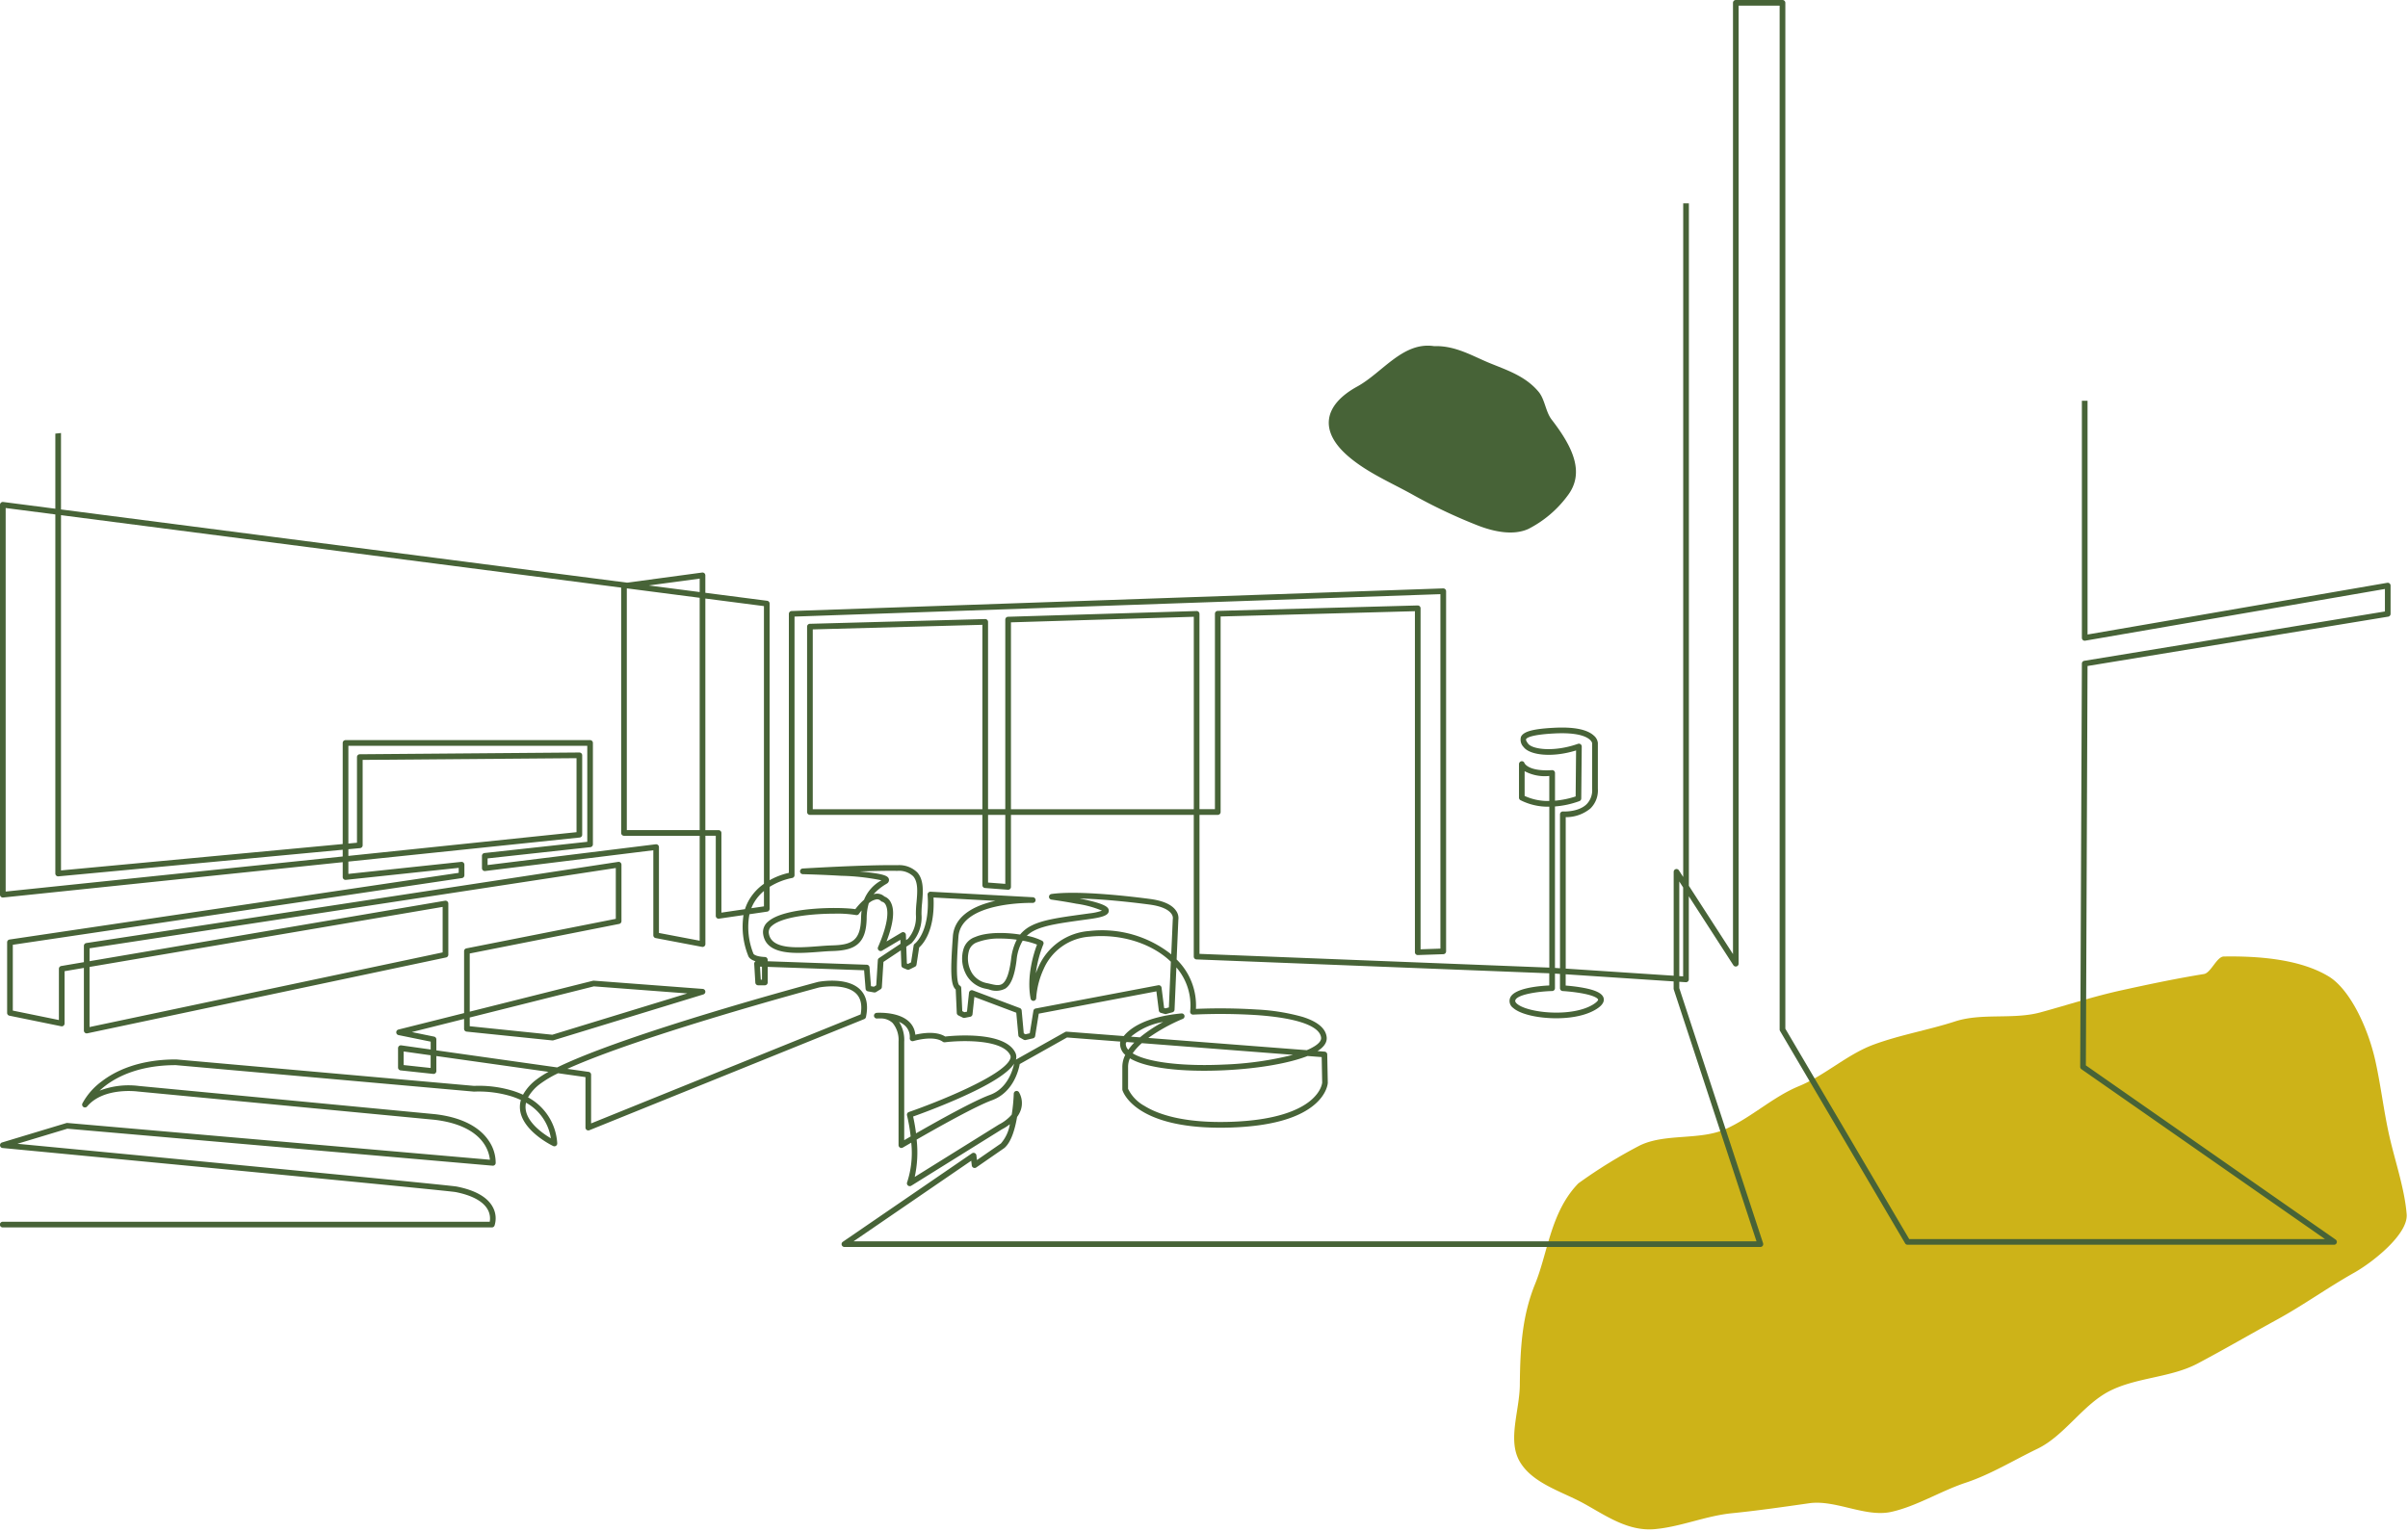
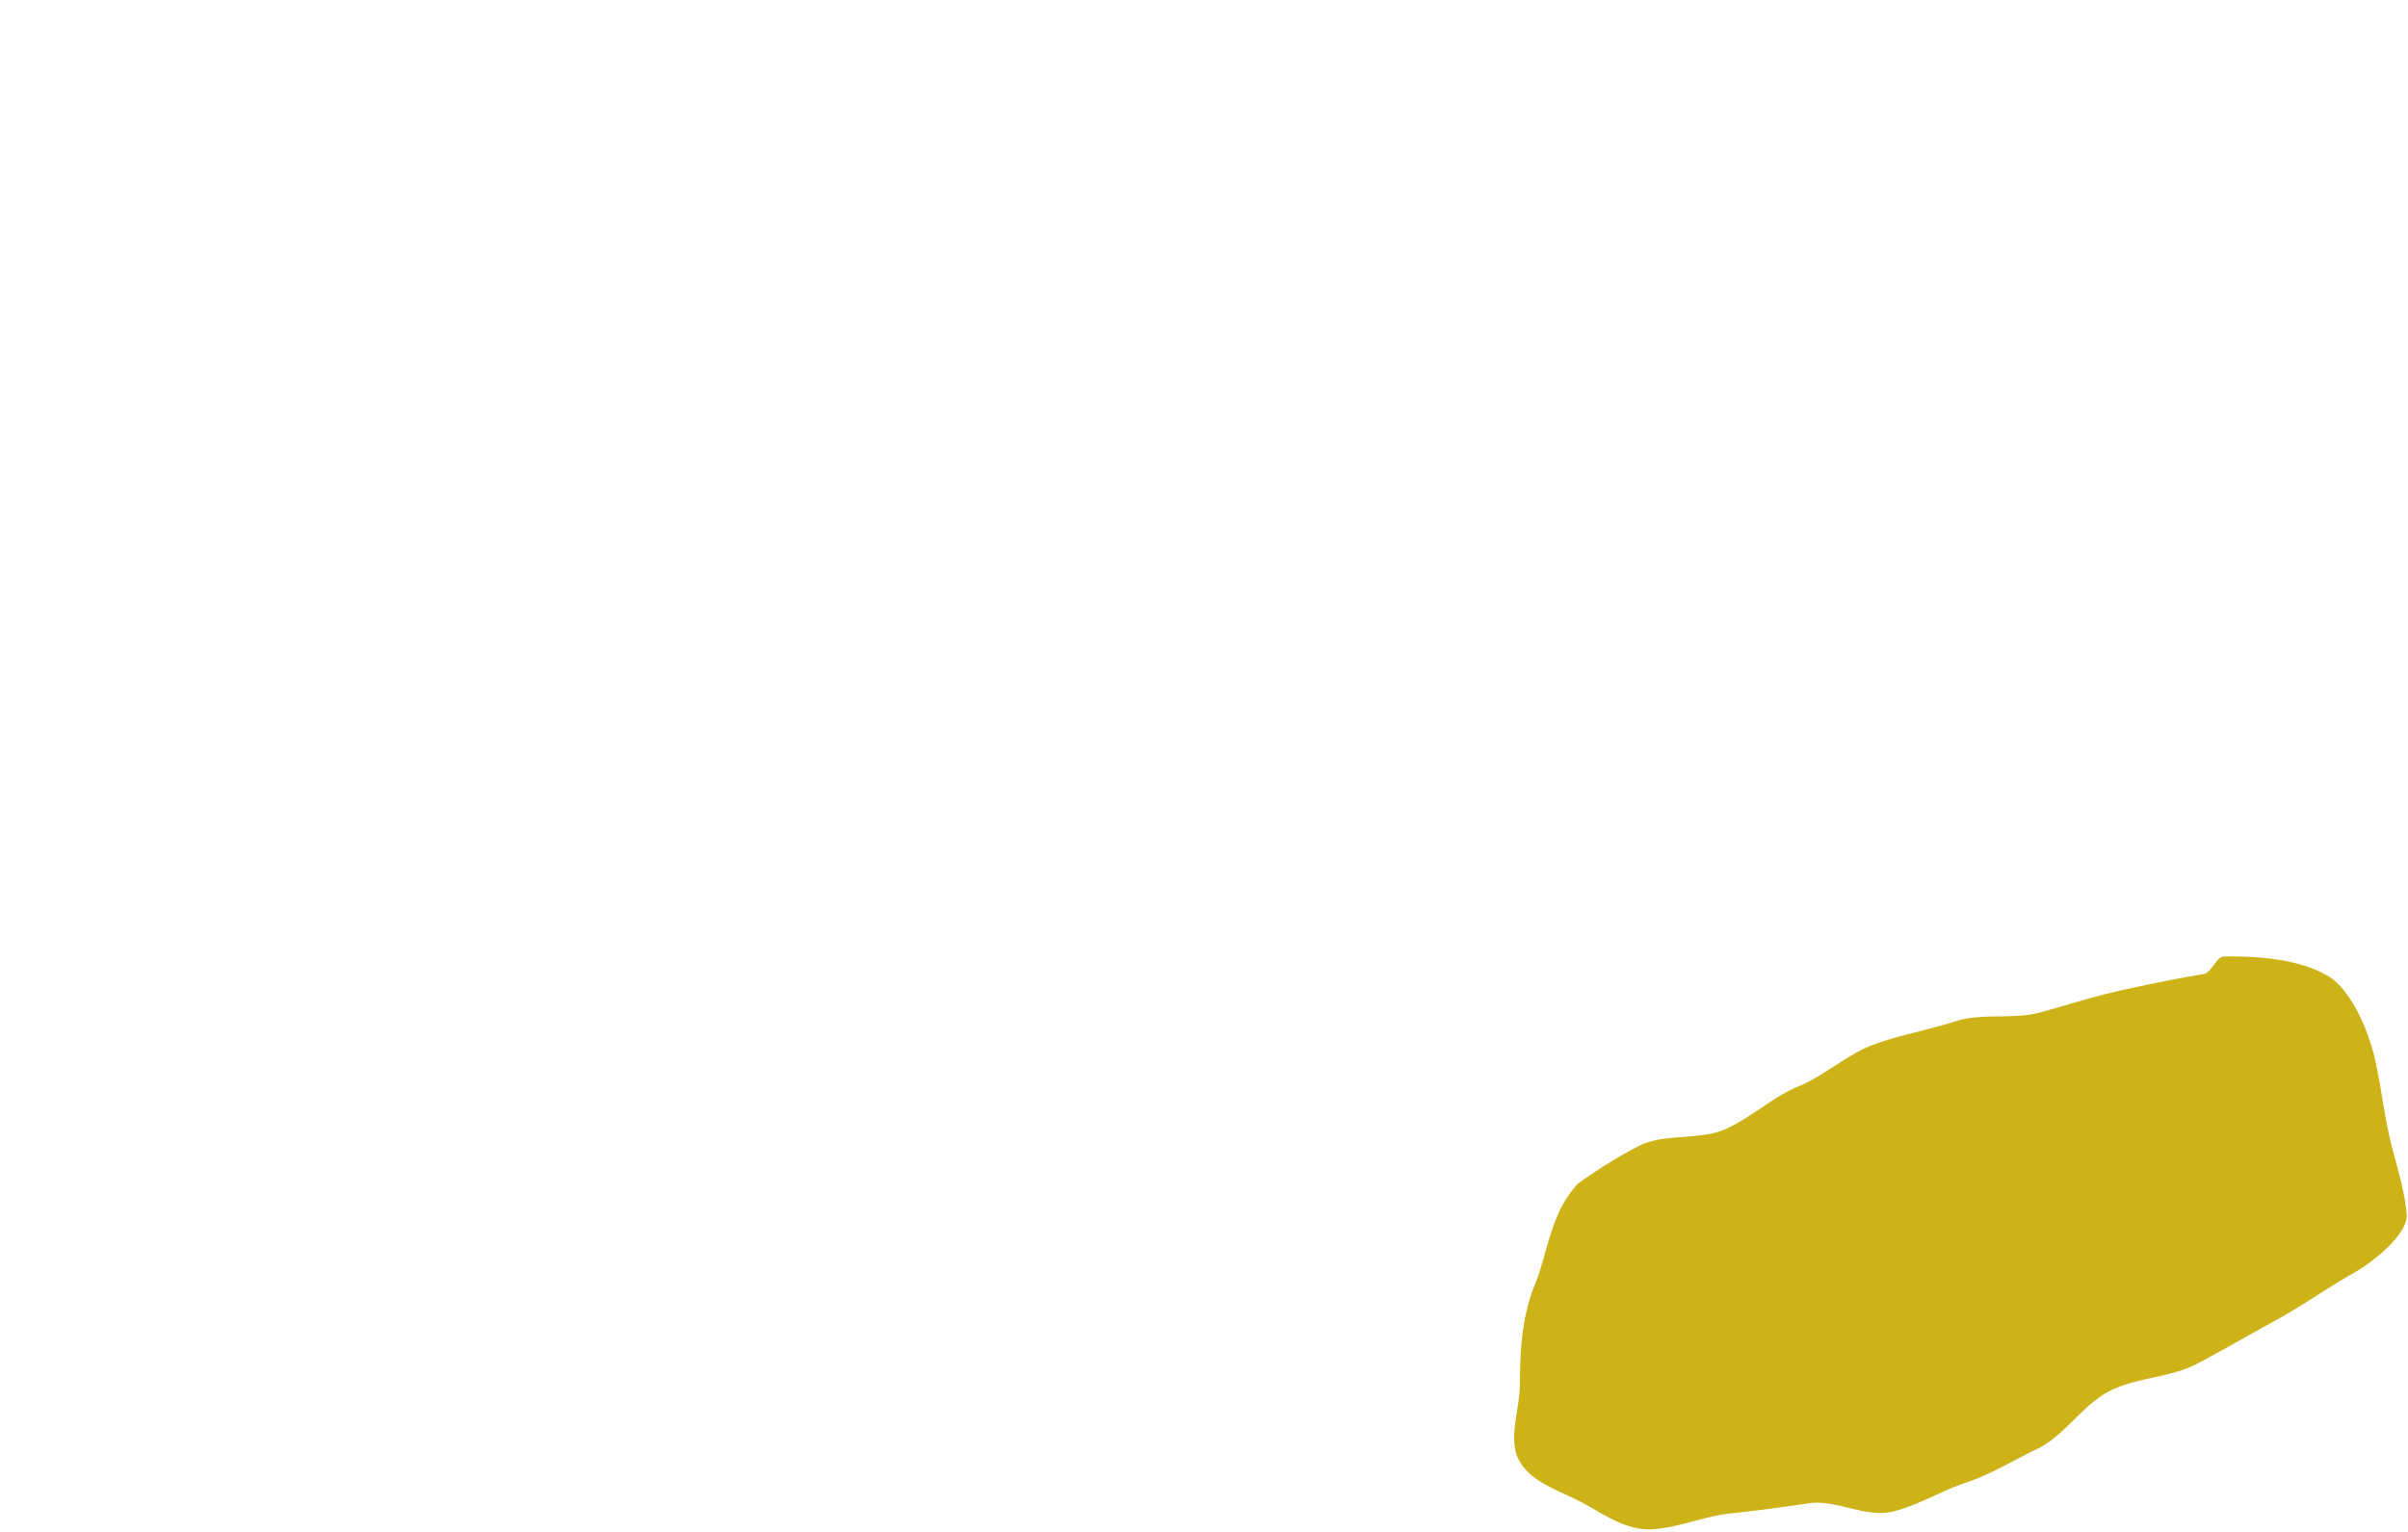
<svg xmlns="http://www.w3.org/2000/svg" viewBox="0 0 487 310" width="487" height="310" preserveAspectRatio="xMinYMid">
  <defs>
    <style>.cls-1{isolation:isolate;}.cls-2{fill:#476337;}.cls-3{mix-blend-mode:multiply;}.cls-4{fill:#cdb318;}</style>
  </defs>
  <g class="cls-1">
    <g id="レイヤー_1" data-name="レイヤー 1">
-       <path class="cls-2" d="M290.038,70.026c4.264-.145,7.7,1.965,11.114,3.375,3.522,1.455,7.327,2.636,10.013,5.855,1.293,1.549,1.411,4.035,2.646,5.631,4.4,5.693,6.731,10.843,3.19,15.431a22.6,22.6,0,0,1-7.928,6.7c-2.816,1.26-6.474.719-10.147-.694a107.151,107.151,0,0,1-13.392-6.348c-4.311-2.385-9.021-4.38-12.821-7.633-6-5.133-5.056-10.394,1.777-14.147C279.606,75.385,283.723,69.076,290.038,70.026Z" />
      <g class="cls-3">
        <path class="cls-4" d="M319.207,239.4A99.4,99.4,0,0,1,331.7,231.7c5.143-2.459,12.1-.966,17.293-3.291s9.561-6.509,14.82-8.675,9.755-6.423,15.09-8.4,11.1-2.948,16.515-4.705,11.758-.322,17.255-1.827,10.815-3.241,16.389-4.465c5.543-1.216,11.023-2.375,16.666-3.289,1.423-.231,2.58-3.523,4.016-3.546,7.642-.124,15.673.672,21.227,4.039,4.2,2.549,7.882,10.158,9.412,17,1.137,5.088,1.714,10.323,2.876,15.414,1.17,5.125,3.044,10.5,3.471,15.688.333,4.039-6.9,9.741-10.6,11.817-5.325,2.992-10.308,6.591-15.669,9.524s-10.637,6.015-16.038,8.871-12.293,2.773-17.741,5.536-9.13,9.046-14.632,11.7c-4.819,2.324-9.511,5.215-14.5,6.863-5.037,1.666-9.937,4.78-15.1,5.91s-11.276-2.509-16.523-1.76c-5.229.747-10.419,1.5-15.691,2.027s-10.373,2.77-15.639,3.221c-5.324.457-9.786-2.7-14.178-5.14-4.455-2.474-10.447-4.064-13.054-8.523-2.535-4.336-.038-10.268.008-15.55.071-7.922.537-14.127,3.119-20.469C313.045,253.416,313.618,245.147,319.207,239.4Z" />
      </g>
-       <path class="cls-2" d="M172.628,251.119H355.237l-16.73-50.949a.568.568,0,0,1-.028-.179v-1.45L316.646,197.1v2.279c.685.054,1.928.171,3.211.391,2.8.479,4.224,1.165,4.467,2.159.289,1.179-1.19,2.056-1.676,2.344-2.111,1.252-5.426,1.87-9.1,1.695-3.383-.162-6.263-.95-7.515-2.057a1.718,1.718,0,0,1-.6-2.085c.854-1.955,5.931-2.376,7.893-2.465V196.9l-71.345-2.808a.573.573,0,0,1-.551-.573V164.85H204.459v14.575a.572.572,0,0,1-.617.572l-4.632-.352a.574.574,0,0,1-.53-.572V164.85H163.8a.573.573,0,0,1-.573-.573V126.77a.573.573,0,0,1,.558-.573l35.452-.962a.574.574,0,0,1,.589.574V163.7h3.485V125.347a.574.574,0,0,1,.556-.573l38.125-1.162a.572.572,0,0,1,.591.573V163.7h3.129V124.158a.574.574,0,0,1,.558-.573l40.441-1.1a.575.575,0,0,1,.589.574v68.985l4.012-.137V120.2l-130.625,4.537V177.05a.573.573,0,0,1-.487.567,13.439,13.439,0,0,0-4.553,1.8v4.44a.574.574,0,0,1-.49.568l-3.586.525a14.35,14.35,0,0,0,.819,8.02c.044.063.445.552,2.315.632a.574.574,0,0,1,.549.573v.286l20.046.708a.573.573,0,0,1,.551.527l.3,3.812.594.107.467-.288.321-5.076a.571.571,0,0,1,.254-.441l4.337-2.886-.03-.8-3.7,2.193a.573.573,0,0,1-.819-.722c2.362-5.419,2-7.644,1.575-8.488a1.22,1.22,0,0,0-.7-.678.48.48,0,0,1-.3-.157,1.051,1.051,0,0,0-.88-.331,3.2,3.2,0,0,0-1.562.774,11.206,11.206,0,0,0-.43,3.08c-.061,2.58-.62,4.185-1.814,5.206-1.068.914-2.622,1.331-5.2,1.4-.771.02-1.676.09-2.635.164-4.533.349-10.741.829-11.3-3.687a2.728,2.728,0,0,1,.988-2.415c3.336-3.018,14.6-3.015,17.666-2.538a12.676,12.676,0,0,1,1.762-1.9,7.788,7.788,0,0,1,3.521-3.937,44.976,44.976,0,0,0-8.114-.912c-3.944-.237-7.76-.329-7.8-.329a.574.574,0,0,1-.021-1.146c.128-.008,12.884-.784,19.173-.673a5.22,5.22,0,0,1,4,1.455c1.39,1.544,1.175,3.992.985,6.151a20.841,20.841,0,0,0-.123,2.35,7.746,7.746,0,0,1-1.993,5.809.581.581,0,0,1-.073.058l-1.014.675.124,3.386.214.09.629-.31.521-3.4a.573.573,0,0,1,.24-.385c.027-.02,3.115-2.328,2.584-9.9a.572.572,0,0,1,.163-.442.58.58,0,0,1,.44-.17l20.712,1.119a.574.574,0,0,1-.048,1.146c-.146,0-14.51-.342-15.03,6.854-.2,2.81-.678,9.393.248,9.851a.575.575,0,0,1,.319.489l.211,4.7.427.212.527-.105.408-3.832a.572.572,0,0,1,.772-.476l9.508,3.581a.575.575,0,0,1,.369.484l.425,4.625.337.191.878-.2.731-4.542a.573.573,0,0,1,.459-.472l24.787-4.7a.576.576,0,0,1,.444.1.57.57,0,0,1,.231.392l.519,4.1.274.078.687-.186.4-9.252c-3.934-3.763-10.192-5.7-16.427-5.064a10.924,10.924,0,0,0-9.315,6.583,16.6,16.6,0,0,0-1.488,5.844.573.573,0,0,1-1.136.091c-.874-4.609.714-9.367,1.3-10.908a14.281,14.281,0,0,0-2.9-.8,9.409,9.409,0,0,0-1.235,3.954c-.394,3.115-1.1,4.931-2.232,5.716a4,4,0,0,1-3.355.2c-.247-.057-.5-.117-.747-.163a5.755,5.755,0,0,1-3.668-2.521,6.793,6.793,0,0,1-.745-5.451,3.676,3.676,0,0,1,2.353-2.469c2.346-1.009,6.068-.974,9.109-.5a6.934,6.934,0,0,1,2.256-1.789c2.305-1.191,5.691-1.658,10.378-2.306l1.4-.193a11.439,11.439,0,0,0,2.523-.548,20.756,20.756,0,0,0-5.2-1.407c-2.541-.487-5-.822-5.019-.826a.573.573,0,0,1,0-1.136c5.587-.788,16.692.571,19.962,1.006,2.639.352,4.4,1.148,5.234,2.366a2.559,2.559,0,0,1,.468,1.851l-.348,8.019a13.011,13.011,0,0,1,3.907,10,117.493,117.493,0,0,1,12.364.129,41.735,41.735,0,0,1,9.2,1.485c3.022.95,4.66,2.319,4.87,4.069.123,1.021-.474,1.966-1.773,2.809l-.072.046,1.433.11a.575.575,0,0,1,.529.561l.113,5.707c0,.012,0,.024,0,.036,0,.091-.126,2.264-2.736,4.457-3.35,2.814-9.09,4.361-17.061,4.6-.667.02-1.317.029-1.945.029-17.353,0-19.693-7.282-19.787-7.6a.593.593,0,0,1-.023-.162v-4.476a5.4,5.4,0,0,1,.593-2.493,2.986,2.986,0,0,1-1.044-2.478.637.637,0,0,1,.024-.123c0-.012.014-.043.033-.09l-10.787-.833-9.566,5.374c-.218,1.216-1.312,5.769-5.647,7.337-3.249,1.175-11.008,5.536-15.205,7.949a23.37,23.37,0,0,1-.388,7.551l17.018-10.595a.645.645,0,0,1,.058-.031,8.46,8.46,0,0,0,2.54-1.981,34.6,34.6,0,0,0,.414-4.231.574.574,0,0,1,1.083-.249,4.388,4.388,0,0,1,.344,3.531,5.167,5.167,0,0,1-.755,1.42c-.409,2.4-1.165,5.073-2.554,6.268a.532.532,0,0,1-.047.036l-5.659,3.917a.574.574,0,0,1-.9-.4l-.115-.961Zm10.243-40.364V230.66c.348-.2.788-.459,1.3-.755a35.274,35.274,0,0,0-.731-4.256.574.574,0,0,1,.368-.685c5.213-1.8,19.054-7.242,20.481-10.714a.9.9,0,0,0,.017-.8c-1.616-3.28-10.093-2.984-13.222-2.594a.579.579,0,0,1-.409-.106c-1.89-1.377-5.9-.152-5.943-.139a.575.575,0,0,1-.744-.573,3.093,3.093,0,0,0-.91-2.5,4.27,4.27,0,0,0-1.244-.813A6.821,6.821,0,0,1,182.871,210.755Zm-76.485,12.324a3.786,3.786,0,0,0-.079,1.275c.3,2.743,3.463,4.956,5.1,5.925A9.934,9.934,0,0,0,106.386,223.079Zm78.286,2.8c.147.656.4,1.88.589,3.4,4.3-2.468,11.693-6.6,14.95-7.779,3.577-1.294,4.629-5.1,4.879-6.314-1.205,1.913-4.946,4.266-11.14,7C189.929,223.967,186.016,225.4,184.672,225.875Zm-69.92-9.646,4.3.608a.574.574,0,0,1,.494.568v9.857l54.514-22.051c.332-1.844.035-3.249-.884-4.181-2.178-2.208-7.178-1.33-7.509-1.269C164.624,200.042,129.8,209.425,114.752,216.229Zm113.391,4.031a7.893,7.893,0,0,0,3.347,3.479c2.609,1.619,7.713,3.489,17.228,3.208,9.486-.281,14.073-2.461,16.251-4.241,2.211-1.807,2.416-3.514,2.432-3.7l-.1-5.161-2.852-.22c-3.692,1.46-9.866,2.547-16.708,2.88-8.8.428-15.959-.46-19.162-2.375l-.057-.035a4.239,4.239,0,0,0-.377,1.781Zm-146.5-4.8,5.452.589v-2.57l-5.452-.771Zm147.431-2.377.089.054c2.971,1.777,10.067,2.625,18.517,2.214a66.722,66.722,0,0,0,13.822-1.961l-30.575-2.361A11.065,11.065,0,0,0,229.077,213.086Zm-1.393-2a1.786,1.786,0,0,0,.507,1.289,11.393,11.393,0,0,1,1.216-1.458l-1.57-.121A2.437,2.437,0,0,0,227.684,211.083Zm1.058-1.37,1.813.14a28.2,28.2,0,0,1,4.681-3.109A13.6,13.6,0,0,0,228.742,209.713ZM95,207.607l16.7,1.72,27.3-8.355-18.893-1.429L95,205.844Zm-76.89-11.993v12.16l71.411-15.1v-9.206Zm296.368,1.345v2.957a.574.574,0,0,1-.56.573c-2.789.07-6.939.674-7.43,1.8-.047.107-.157.358.305.767,1.034.913,3.771,1.625,6.811,1.77,3.451.164,6.533-.4,8.456-1.536.976-.578,1.177-.963,1.147-1.085-.007-.03-.216-.732-3.547-1.3-1.817-.31-3.6-.413-3.622-.414a.573.573,0,0,1-.542-.572v-2.89Zm-112.153-7.09a12.32,12.32,0,0,0-4.652.74,2.6,2.6,0,0,0-1.692,1.682,5.747,5.747,0,0,0,.593,4.56,4.584,4.584,0,0,0,2.917,2.017c.27.051.538.114.8.175.964.226,1.8.421,2.439-.025.819-.57,1.407-2.224,1.748-4.918a11.3,11.3,0,0,1,1.155-4A25.113,25.113,0,0,0,202.328,189.869Zm-48.464,8.318h.244v-2.622l-.4-.014Zm185.762-.72.781.052V179.534l-.781-1.21ZM12.338,87.6v15.462l114.487,14.811L142,115.828a.573.573,0,0,1,.65.568v3.526l12.5,1.616a.574.574,0,0,1,.5.569v55.958a14.623,14.623,0,0,1,3.893-1.487V124.185a.574.574,0,0,1,.553-.573l131.773-4.577a.574.574,0,0,1,.593.573v72.853a.573.573,0,0,1-.553.573l-5.16.176a.567.567,0,0,1-.418-.161.573.573,0,0,1-.175-.412v-68.99l-39.294,1.07v39.56a.574.574,0,0,1-.574.573h-3.7v28.116l70.749,2.784V163.192a12.2,12.2,0,0,1-5.832-1.318.573.573,0,0,1-.3-.506v-6.781a.588.588,0,0,1,.493-.587.556.556,0,0,1,.621.394c.061.125.93,1.709,5.558,1.405a.575.575,0,0,1,.612.572v5.609a18.278,18.278,0,0,0,4.173-.859l.087-9.307c-4.92,1.528-9.385.934-10.6-.671a2.126,2.126,0,0,1-.54-2.089c.5-1.068,2.419-1.6,6.639-1.821,3.992-.214,6.713.315,8.087,1.573a2.259,2.259,0,0,1,.82,1.478v9.3a5.094,5.094,0,0,1-1.5,3.967,7.728,7.728,0,0,1-5,1.763v30.638l21.833,1.439V176.379a.573.573,0,0,1,1.055-.311l.873,1.352V41.147h1.147V179.2l8.922,13.814V.574A.573.573,0,0,1,351.049,0H360.5a.573.573,0,0,1,.573.574V208.116l25.051,42.555h84.091L420.949,216.3a.575.575,0,0,1-.245-.473l.34-81.58a.574.574,0,0,1,.48-.564l60.807-9.982v-4.55l-60.616,10.46a.574.574,0,0,1-.671-.565V81.071l1.147.01v47.281l60.616-10.46a.574.574,0,0,1,.671.565v5.718a.574.574,0,0,1-.481.566l-60.808,9.983-.337,80.794,50.515,35.246a.574.574,0,0,1-.328,1.044H385.8a.573.573,0,0,1-.5-.282l-25.3-42.973a.571.571,0,0,1-.08-.291V1.147h-8.3V194.956a.574.574,0,0,1-1.056.311l-9.013-13.956v16.82a.573.573,0,0,1-.181.419.567.567,0,0,1-.43.153l-1.317-.086V199.9l16.948,51.613a.573.573,0,0,1-.545.753H170.777a.574.574,0,0,1-.324-1.047l26.121-17.9a.573.573,0,0,1,.893.405l.114.957,4.849-3.356a7.924,7.924,0,0,0,1.807-3.89,9.844,9.844,0,0,1-1.629,1.041l-18.31,11.4a.574.574,0,0,1-.837-.7,19.012,19.012,0,0,0,.829-8.009c-1.032.6-1.672.974-1.7.991a.574.574,0,0,1-.865-.494V210.734c0-.015,0-.03,0-.045a5.351,5.351,0,0,0-1.185-3.722,3.439,3.439,0,0,0-2.287-.933c-.533-.012-.882.012-.893.013a.574.574,0,0,1-.09-1.144h.009a7.289,7.289,0,0,1,1-.017c1.428.033,4.039.316,5.6,1.829a4.08,4.08,0,0,1,1.239,2.608c1.339-.314,4.213-.787,6.043.369,1.684-.185,12.016-1.135,14.177,3.251a1.966,1.966,0,0,1,.124,1.424l9.946-5.587a.568.568,0,0,1,.325-.072l11.542.891c1.181-1.474,4.213-3.871,11.674-4.583a.574.574,0,0,1,.267,1.1,36.059,36.059,0,0,0-6.979,3.862l32.048,2.475a10.424,10.424,0,0,0,1.638-.84c.9-.584,1.325-1.16,1.259-1.709-.283-2.358-4.9-3.973-13.01-4.546a116.749,116.749,0,0,0-12.872-.1.573.573,0,0,1-.6-.63,11.753,11.753,0,0,0-2.786-8.917l-.371,8.552a.574.574,0,0,1-.424.529l-1.245.335a.574.574,0,0,1-.305,0l-.793-.224a.575.575,0,0,1-.413-.48l-.489-3.871-23.792,4.511-.728,4.527a.576.576,0,0,1-.439.468l-1.471.335a.57.57,0,0,1-.41-.059l-.792-.448a.574.574,0,0,1-.289-.447l-.42-4.566-8.477-3.193-.374,3.515a.575.575,0,0,1-.459.5l-1.132.224a.575.575,0,0,1-.365-.049l-.906-.448a.574.574,0,0,1-.319-.488l-.213-4.753c-1.072-.952-1.076-3.86-.578-10.757.251-3.481,3.179-5.953,8.467-7.149l.141-.031-12.519-.676c.313,6.749-2.156,9.446-2.906,10.105l-.533,3.474a.575.575,0,0,1-.312.428l-1.132.559a.574.574,0,0,1-.478.014l-.792-.336a.574.574,0,0,1-.35-.507l-.112-3.046-3.514,2.338-.321,5.088a.577.577,0,0,1-.271.452l-.906.559a.573.573,0,0,1-.4.077l-1.245-.224a.574.574,0,0,1-.471-.519l-.3-3.743-19.494-.688v3.154a.574.574,0,0,1-.573.574h-1.358a.574.574,0,0,1-.573-.539l-.226-3.8a.572.572,0,0,1,.162-.435.609.609,0,0,1,.109-.088c-1.127-.339-1.417-.885-1.49-1.127a15.86,15.86,0,0,1-.946-8.215l-4.949.724a.573.573,0,0,1-.657-.567v-16.2h-2.1v21.913a.573.573,0,0,1-.68.563l-9.386-1.784a.574.574,0,0,1-.466-.564v-17.2l-34.011,4.2a.573.573,0,0,1-.644-.569v-2.5a.573.573,0,0,1,.512-.57l20.786-2.273V150.877H70.456v19.769l1.741-.163V153.159a.573.573,0,0,1,.569-.573l44.4-.357a.594.594,0,0,1,.409.166.572.572,0,0,1,.17.407v16.062a.573.573,0,0,1-.515.57L70.456,174.3v2.49l22.83-2.431a.574.574,0,0,1,.634.57v2.142a.573.573,0,0,1-.489.567L2.591,191.13v13.315l9.321,1.907V195.99a.574.574,0,0,1,.478-.566l4.576-.778v-3.3a.573.573,0,0,1,.487-.567l107.573-16.419a.574.574,0,0,1,.66.567v11.422a.572.572,0,0,1-.462.562L95,192.892v11.769l24.916-6.253a.6.6,0,0,1,.183-.016l22.02,1.666a.573.573,0,0,1,.125,1.12l-30.323,9.28a.576.576,0,0,1-.226.022L94.37,208.7a.574.574,0,0,1-.514-.571v-1.994l-10.564,2.652,4.5.922a.572.572,0,0,1,.458.562v2.218l24.437,3.452c14.224-6.948,50.966-16.822,52.713-17.289l.037-.009c.239-.047,5.886-1.127,8.562,1.584,1.257,1.272,1.639,3.13,1.135,5.522a.573.573,0,0,1-.346.413l-55.592,22.486a.574.574,0,0,1-.789-.531V217.9l-5.536-.782a22.167,22.167,0,0,0-3.644,2.163A8.73,8.73,0,0,0,106.793,222a11.3,11.3,0,0,1,5.9,9.276.574.574,0,0,1-.819.568c-.255-.122-6.231-3.034-6.7-7.362a4.973,4.973,0,0,1,.172-1.946,16.212,16.212,0,0,0-1.924-.746,22.727,22.727,0,0,0-7.5-.956.691.691,0,0,1-.091,0L35.563,215.48c-7.242.005-11.712,2.243-14.187,4.121a15.488,15.488,0,0,0-1.237,1.041,16.394,16.394,0,0,1,7.938-.951L87.986,225.4c6.572.764,9.554,3.376,10.9,5.432a7.843,7.843,0,0,1,1.362,4.458.574.574,0,0,1-.622.533l-86-7.486-10.1,3.051c15.693,1.5,87.2,8.328,88.845,8.654,3.724.737,6.168,2.118,7.263,4.1a4.771,4.771,0,0,1,.38,3.8.573.573,0,0,1-.535.367H.574a.574.574,0,1,1,0-1.147H99.043a3.693,3.693,0,0,0-.421-2.49c-.918-1.643-3.155-2.857-6.47-3.512-1.415-.279-60.558-5.954-91.633-8.915a.574.574,0,0,1-.111-1.12l13-3.926a.584.584,0,0,1,.216-.023l85.457,7.439a7.239,7.239,0,0,0-1.189-3.221c-1.75-2.621-5.215-4.3-10.022-4.861l-59.911-5.71-.03,0c-.068-.011-6.949-.969-10.307,3.014a.574.574,0,0,1-.959-.611,13.518,13.518,0,0,1,3.962-4.5c2.623-2.008,7.349-4.4,14.969-4.4l.051,0,60.24,5.35a23.622,23.622,0,0,1,7.883,1.01,17.086,17.086,0,0,1,2.007.778,9.858,9.858,0,0,1,2.745-3.092,18.226,18.226,0,0,1,2.405-1.535l-22.675-3.2v3.047a.572.572,0,0,1-.635.57l-6.6-.713a.575.575,0,0,1-.512-.571v-3.926a.574.574,0,0,1,.654-.568l5.945.84v-1.589L80.6,209.4a.573.573,0,0,1-.025-1.118l13.284-3.334V192.42a.573.573,0,0,1,.462-.562l30.221-5.976V175.6L18.113,191.842v2.608L90,182.218a.574.574,0,0,1,.67.566v10.35a.574.574,0,0,1-.455.561L17.658,209.043a.573.573,0,0,1-.692-.561V195.809l-3.906.665v10.58a.573.573,0,0,1-.689.562L1.9,205.475a.575.575,0,0,1-.459-.562V190.636a.574.574,0,0,1,.489-.568l90.84-13.49v-1.009L69.943,178a.574.574,0,0,1-.634-.57v-3.008L.633,181.569a.566.566,0,0,1-.443-.144A.574.574,0,0,1,0,181v-78.88a.575.575,0,0,1,.647-.569l10.544,1.364V87.722ZM207.667,189.3a11.538,11.538,0,0,1,3.1,1.022.573.573,0,0,1,.239.726,23.905,23.905,0,0,0-1.519,5.843c.157-.428.338-.866.545-1.308a12.165,12.165,0,0,1,10.237-7.237,22.546,22.546,0,0,1,16.607,4.72l.308-7.084a.584.584,0,0,1,.016-.11,1.453,1.453,0,0,0-.311-1.036c-.453-.632-1.585-1.465-4.414-1.841-2.338-.312-8.723-1.1-14.138-1.224,5.446,1.077,5.9,1.814,5.905,2.477,0,.827-1.007,1.276-3.722,1.656l-1.4.193c-4.574.632-7.878,1.089-10.009,2.189A6.155,6.155,0,0,0,207.667,189.3Zm106.814,6.514,1.018.067V164.734a.573.573,0,0,1,.612-.572c.03,0,3.054.176,4.744-1.444A4.008,4.008,0,0,0,322,159.6v-9.261c-.032-.165-.6-2.336-7.7-1.957-4.741.253-5.537.9-5.66,1.159-.048.1-.016.347.413.913.875,1.153,5.236,1.737,10.079.027a.573.573,0,0,1,.764.546l-.1,10.508a.574.574,0,0,1-.361.528,18.461,18.461,0,0,1-4.955,1.084Zm-162.078-2.8,0,.017Zm-.017-.047Zm16.46-8.131c-4.415,0-10.654.582-12.75,2.478a1.6,1.6,0,0,0-.619,1.423c.428,3.43,5.779,3.017,10.078,2.685.974-.075,1.893-.146,2.694-.166,3.988-.1,5.785-.917,5.892-5.483.014-.576.052-1.1.112-1.587-.228.274-.415.519-.54.7a.573.573,0,0,1-.6.23A23.985,23.985,0,0,0,168.846,184.829Zm10.006-3.48a2.348,2.348,0,0,1,1.289,1.158c.857,1.582.571,4.251-.849,7.947l3.053-1.811a.573.573,0,0,1,.865.472l.039,1.06.384-.255a6.714,6.714,0,0,0,1.6-4.906,21.68,21.68,0,0,1,.126-2.487c.178-2.02.362-4.109-.694-5.283a4.174,4.174,0,0,0-3.17-1.075c-2.065-.036-4.84.024-7.632.121,1.017.091,1.9.188,2.64.291,2.534.351,3.115.718,3.263,1.231a.828.828,0,0,1-.435.948l-.109.072a10.656,10.656,0,0,0-2.551,2.061,2.707,2.707,0,0,1,.5-.1A2.18,2.18,0,0,1,178.852,181.349Zm-45.585,7.385,8.238,1.566V169.08H126.2a.574.574,0,0,1-.574-.573V118.875L12.338,104.22v71.866l56.971-5.333V150.3a.574.574,0,0,1,.573-.574h49.455a.574.574,0,0,1,.574.574v20.514a.575.575,0,0,1-.512.57l-20.786,2.273V175l34.01-4.2a.573.573,0,0,1,.644.569Zm9.385-20.8h2.676a.573.573,0,0,1,.573.574v16.111l4.765-.7a9.67,9.67,0,0,1,.911-2.014,10.4,10.4,0,0,1,2.924-3.115v-56.18l-11.849-1.533ZM154.5,180.25a8.927,8.927,0,0,0-1.945,2.254,8.476,8.476,0,0,0-.6,1.228l2.549-.373ZM1.147,102.772v77.591l68.162-7.095v-1.363l-57.491,5.382a.573.573,0,0,1-.627-.571V104.071Zm198.68,75.77,3.485.265V164.85h-3.485Zm-21.1-.761ZM70.456,171.8v1.351l46.142-4.8V153.38l-43.254.348v17.277a.574.574,0,0,1-.52.571Zm56.313-3.865h14.736v-47l-14.676-1.9-.06.008Zm77.69-4.23h36.978V124.776L204.459,125.9Zm-40.084,0H198.68V126.4l-34.305.93Zm143.969-2.687a11.218,11.218,0,0,0,4.989,1.018v-5.059a8.665,8.665,0,0,1-4.989-.965ZM322,150.324ZM131.206,118.441l10.3,1.332v-2.721Z" />
    </g>
  </g>
</svg>